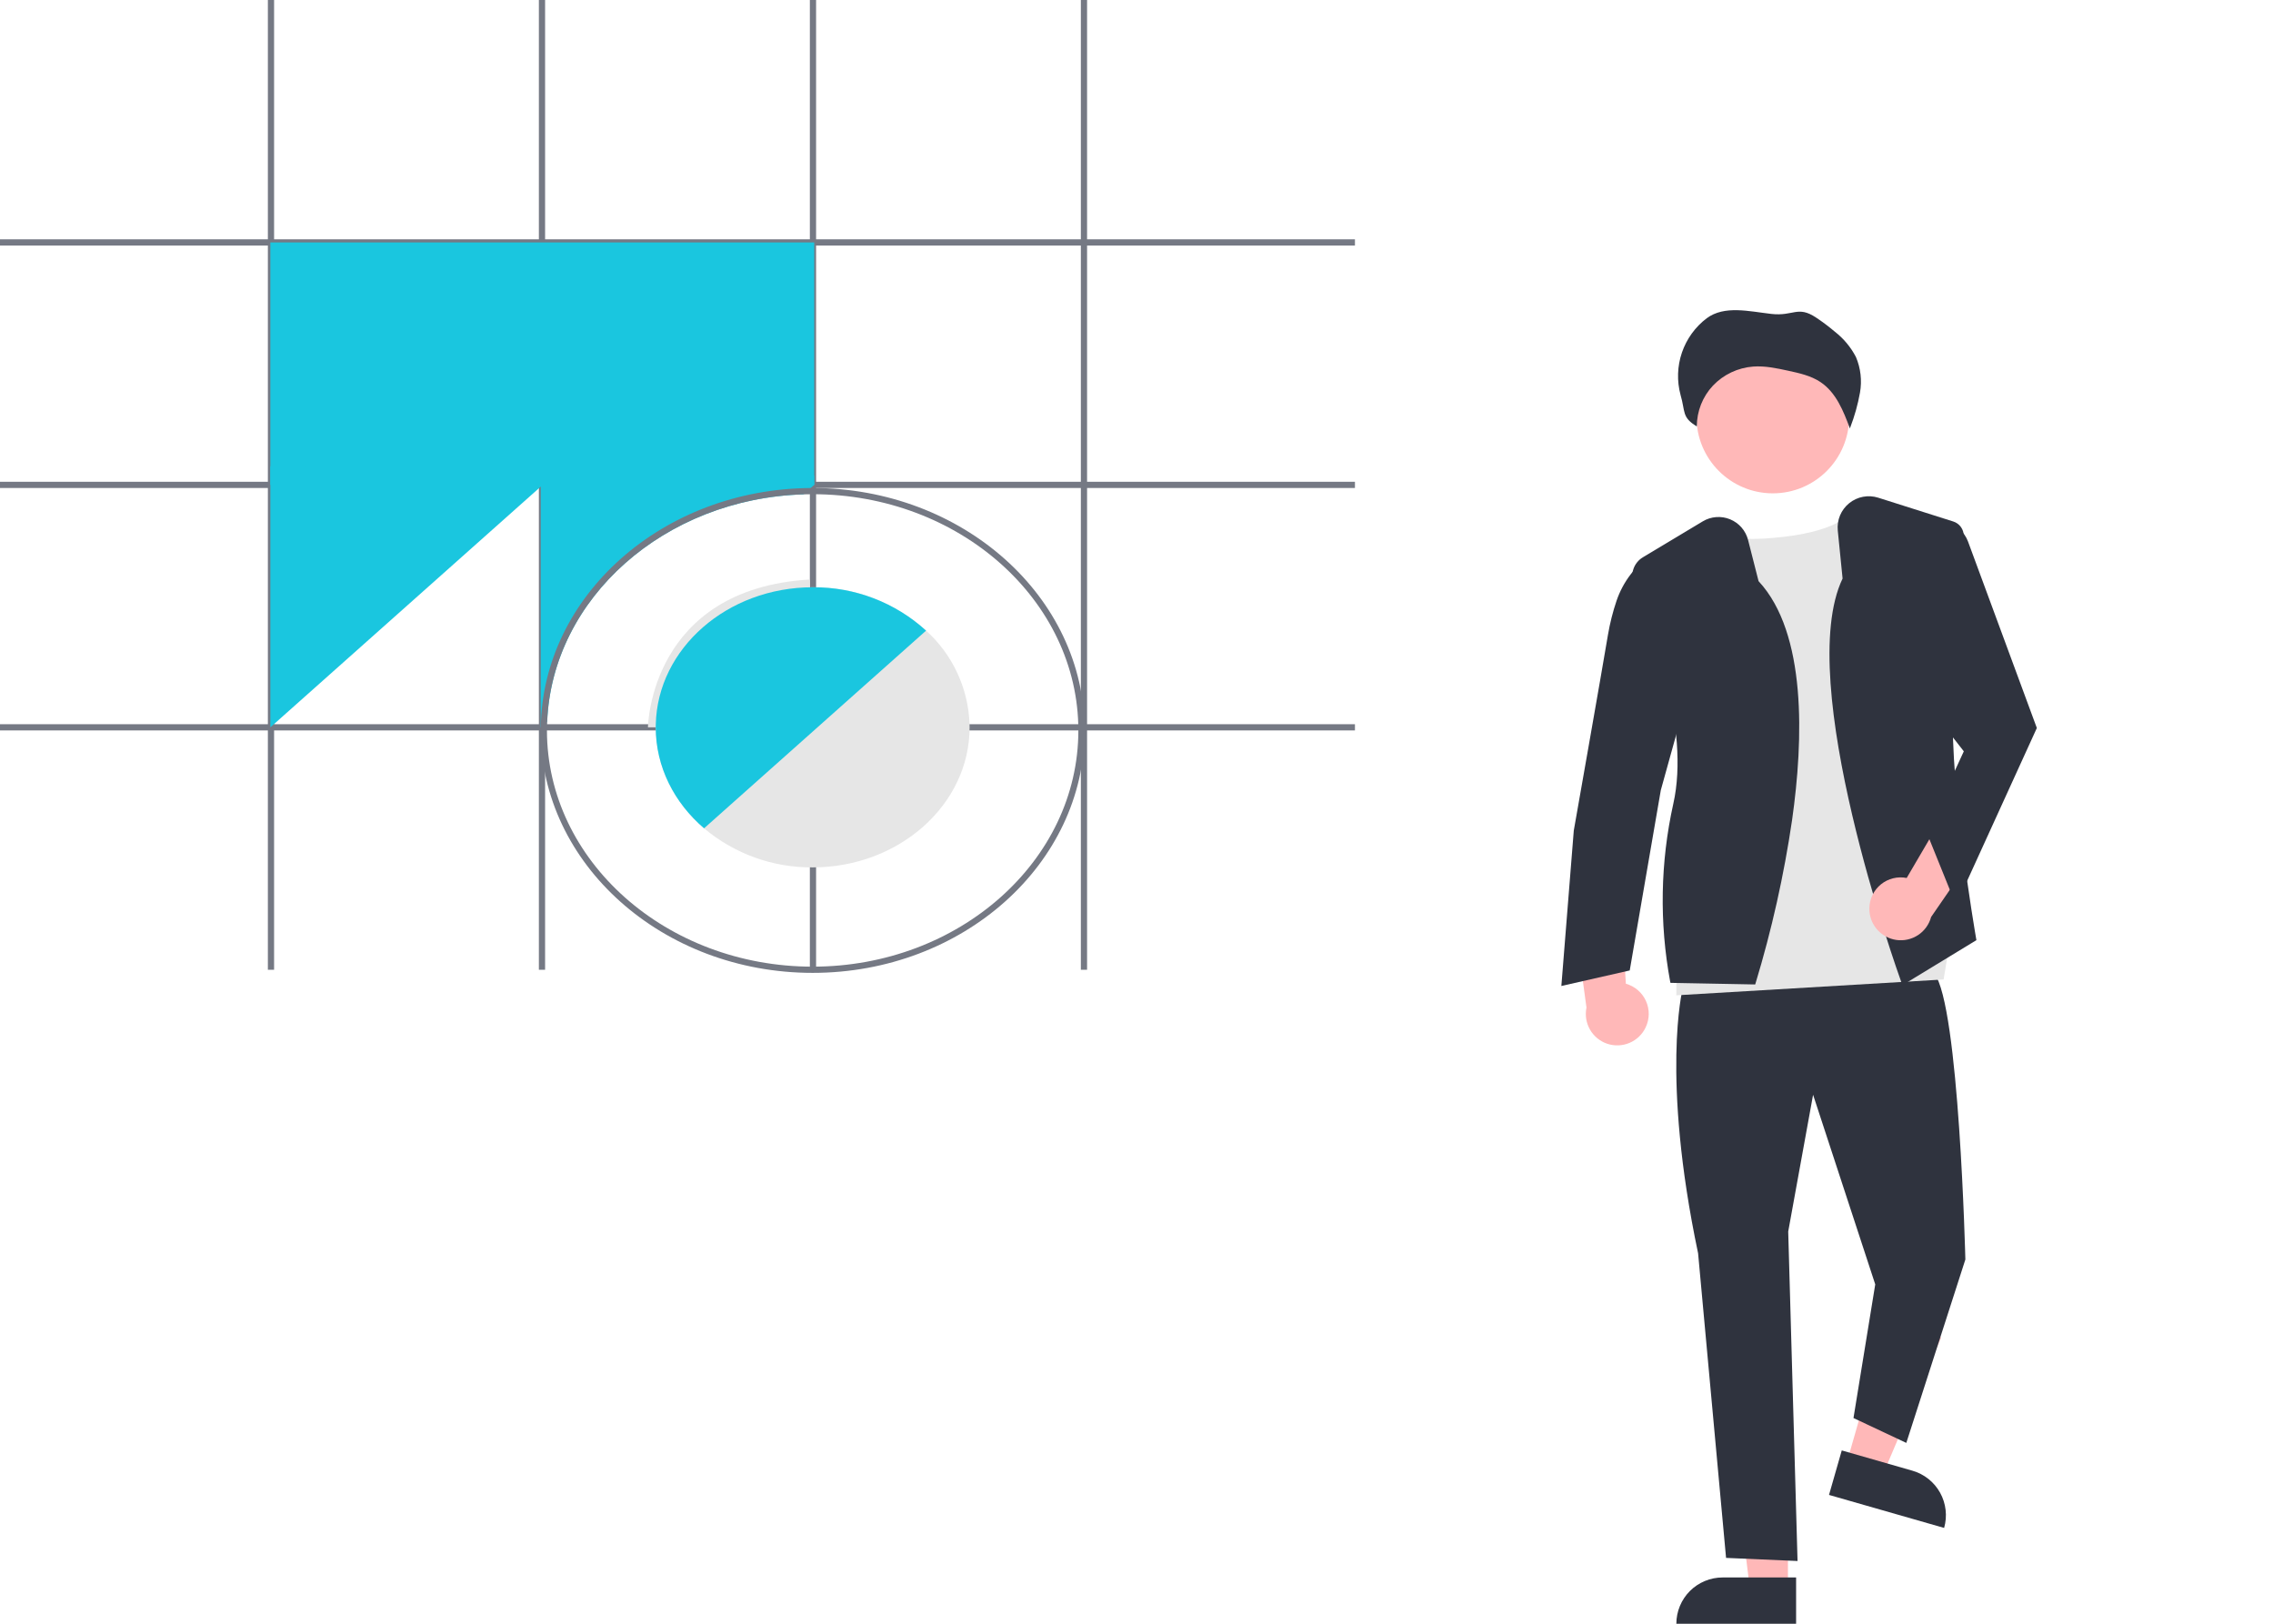
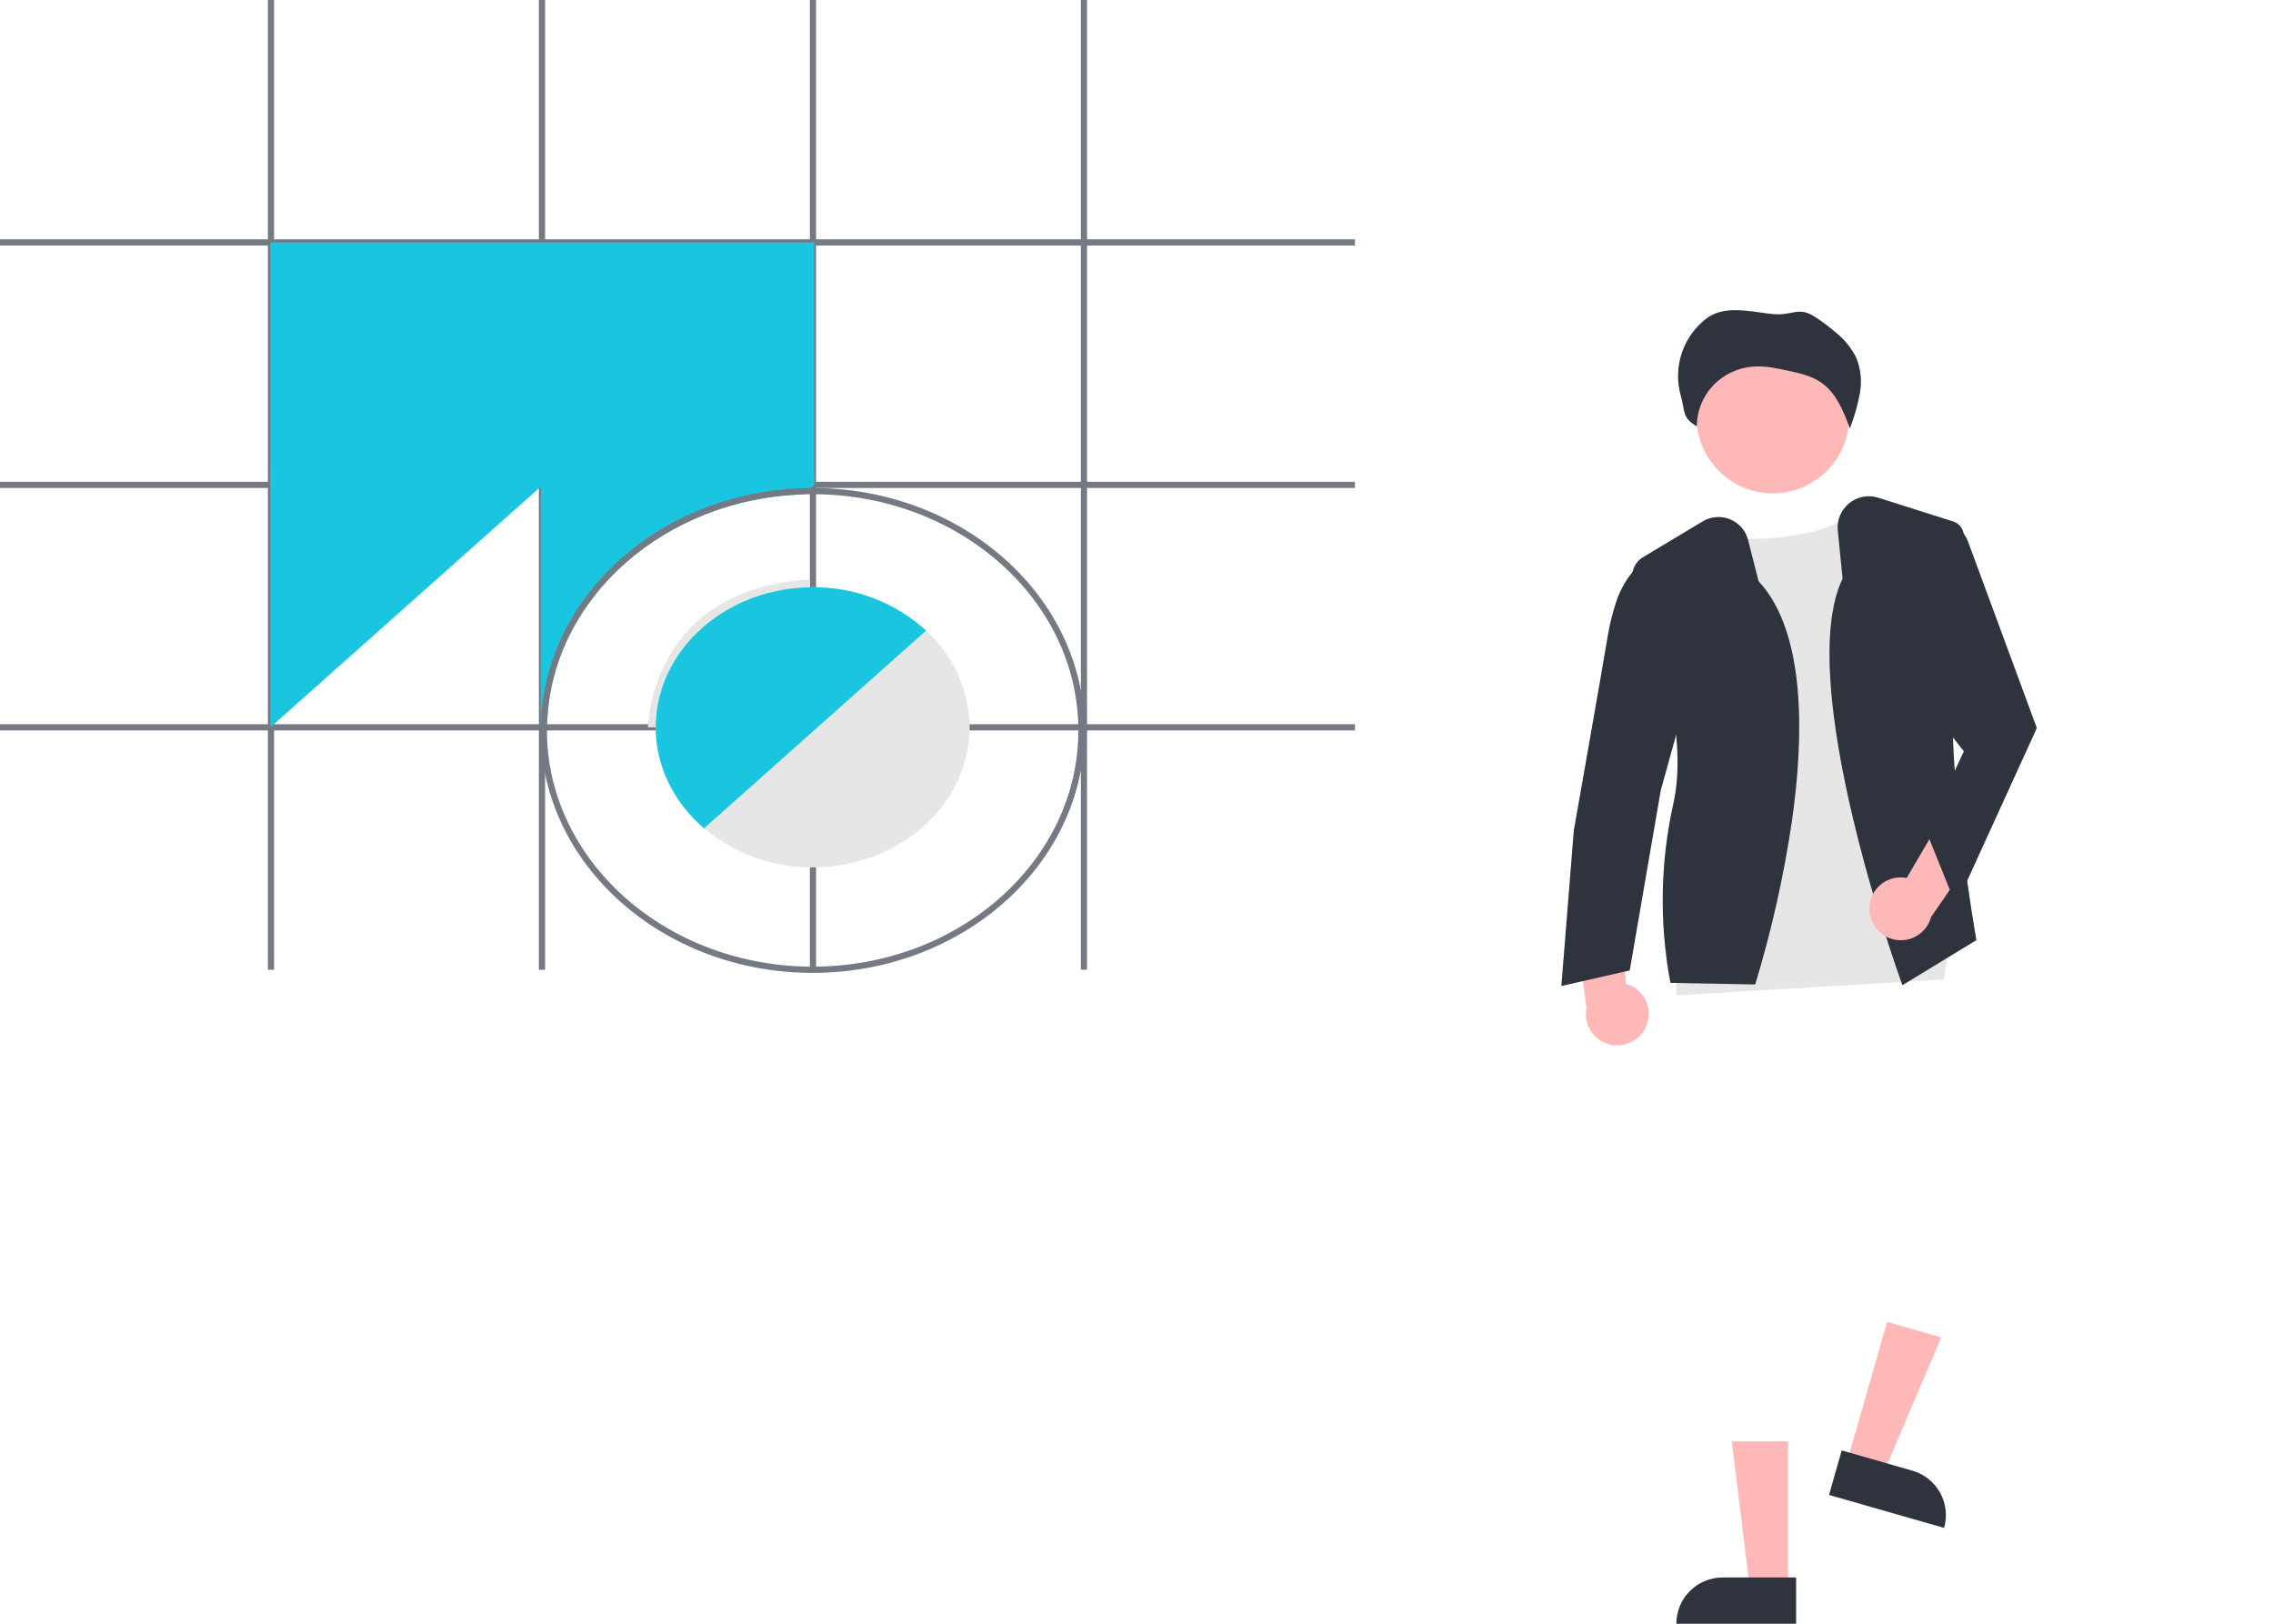
<svg xmlns="http://www.w3.org/2000/svg" width="154" height="110" viewBox="0 0 154 110" fill="none">
  <path d="M111.496 69.601C111.63 69.322 111.701 69.017 111.705 68.707C111.708 68.398 111.644 68.091 111.516 67.809C111.388 67.527 111.2 67.277 110.965 67.075C110.73 66.874 110.454 66.726 110.156 66.643L109.687 59.133L106.563 61.485L107.487 68.256C107.381 68.766 107.465 69.298 107.725 69.75C107.984 70.202 108.4 70.543 108.894 70.709C109.388 70.874 109.926 70.853 110.405 70.649C110.885 70.445 111.273 70.072 111.496 69.601Z" fill="#FFB8B8" />
  <path d="M125.112 99.121L127.594 99.832L131.519 90.599L127.857 89.549L125.112 99.121Z" fill="#FFB8B8" />
-   <path d="M131.718 103.509L123.919 101.273L124.783 98.259L129.569 99.632C130.368 99.861 131.043 100.398 131.446 101.125C131.849 101.852 131.947 102.71 131.718 103.509Z" fill="#2F333E" />
+   <path d="M131.718 103.509L123.919 101.273L124.783 98.259L129.569 99.632C130.368 99.861 131.043 100.398 131.446 101.125C131.849 101.852 131.947 102.71 131.718 103.509" fill="#2F333E" />
  <path d="M121.137 107.603L118.555 107.603L117.327 97.645L121.137 97.646L121.137 107.603Z" fill="#FFB8B8" />
  <path d="M116.711 106.865H121.689V110H113.576C113.576 109.588 113.657 109.181 113.815 108.8C113.972 108.42 114.203 108.074 114.494 107.783C114.785 107.492 115.131 107.261 115.511 107.104C115.891 106.946 116.299 106.865 116.711 106.865Z" fill="#2F333E" />
-   <path d="M113.997 67.006C113.997 67.006 112.523 72.902 115.049 84.904L116.944 105.539L121.787 105.75L121.155 83.43L122.84 74.165L127.051 87.01L125.577 96.064L129.156 97.749L133.157 85.325C133.157 85.325 132.736 68.059 131.051 65.953L113.997 67.006Z" fill="#2F333E" />
  <path d="M120.112 33.421C122.968 33.421 125.283 31.106 125.283 28.249C125.283 25.393 122.968 23.078 120.112 23.078C117.256 23.078 114.94 25.393 114.94 28.249C114.94 31.106 117.256 33.421 120.112 33.421Z" fill="#FFB8B8" />
  <path d="M117.366 36.103C117.366 36.103 117.05 36.798 120.84 36.369C124.63 35.94 125.472 34.684 125.472 34.684L132.105 63.78L131.684 66.354L113.576 67.427V63.78L116.734 44.471L117.366 36.103Z" fill="#E6E6E6" />
  <path d="M118.917 66.692L113.177 66.583L113.158 66.503C112.417 62.514 112.489 58.415 113.369 54.454C114.528 49.32 111.894 42.357 110.707 39.602C110.568 39.275 110.551 38.907 110.66 38.568C110.77 38.229 110.998 37.941 111.303 37.757L115.366 35.319C115.643 35.153 115.954 35.054 116.276 35.03C116.597 35.006 116.92 35.057 117.218 35.18C117.516 35.303 117.782 35.493 117.993 35.737C118.205 35.98 118.356 36.27 118.436 36.583L119.146 39.37C122.418 42.888 122.189 50.105 121.418 55.545C120.868 59.292 120.04 62.993 118.941 66.617L118.917 66.692Z" fill="#2F333E" />
  <path d="M112.418 37.211L111.921 37.551C110.799 38.313 109.957 39.421 109.522 40.705C109.269 41.454 109.076 42.222 108.943 43.002C108.522 45.528 106.627 56.267 106.627 56.267L105.785 66.795L110.417 65.743L112.523 53.53L114.628 45.949L112.418 37.211Z" fill="#2F333E" />
  <path d="M128.891 66.742L128.848 66.621C128.547 65.786 121.52 46.126 124.839 39.193L124.513 35.941C124.479 35.593 124.531 35.241 124.665 34.918C124.8 34.595 125.013 34.311 125.285 34.09C125.556 33.869 125.879 33.72 126.222 33.655C126.566 33.59 126.921 33.611 127.255 33.717L132.333 35.327C132.542 35.392 132.725 35.523 132.854 35.701C132.983 35.879 133.051 36.094 133.048 36.313C133.027 38.182 132.923 42.946 132.42 46.806C131.798 51.577 133.872 63.499 133.893 63.619L133.906 63.69L128.891 66.742Z" fill="#2F333E" />
  <path d="M126.653 61.514C126.659 61.205 126.733 60.9 126.869 60.623C127.006 60.345 127.201 60.1 127.442 59.906C127.683 59.712 127.964 59.573 128.265 59.499C128.565 59.425 128.878 59.418 129.182 59.478L132.985 52.986L134.713 56.493L130.837 62.121C130.702 62.624 130.387 63.061 129.952 63.347C129.517 63.634 128.991 63.751 128.476 63.676C127.96 63.601 127.49 63.34 127.154 62.942C126.818 62.543 126.64 62.035 126.653 61.514Z" fill="#FFB8B8" />
  <path d="M131.578 35.316L131.851 35.379C132.187 35.456 132.5 35.617 132.759 35.845C133.018 36.074 133.217 36.363 133.337 36.687L138 49.319L132.526 61.321L130.526 56.373L133.052 50.898L128.525 45.107L131.578 35.316Z" fill="#2F333E" />
  <path d="M125.354 28.965C125.651 28.198 125.873 27.404 126.018 26.595C126.161 25.781 126.066 24.942 125.742 24.182C125.395 23.517 124.908 22.933 124.316 22.472C123.91 22.127 123.484 21.806 123.04 21.512C121.789 20.682 121.517 21.437 120.016 21.267C118.515 21.097 116.834 20.666 115.631 21.562C114.853 22.152 114.269 22.962 113.953 23.887C113.638 24.811 113.606 25.809 113.86 26.753C114.196 27.894 113.929 28.27 114.964 28.887C114.963 27.86 115.354 26.871 116.057 26.122C116.774 25.37 117.745 24.911 118.781 24.833C119.579 24.775 120.374 24.945 121.155 25.115C121.913 25.279 122.692 25.451 123.334 25.879C124.4 26.586 124.899 27.85 125.338 29.036" fill="#2F333E" />
  <path d="M91.8 49.062H0V49.483H91.8V49.062Z" fill="#757984" />
  <path d="M91.8 32.638H0V33.059H91.8V32.638Z" fill="#757984" />
  <path d="M91.8 16.213H0V16.634H91.8V16.213Z" fill="#757984" />
  <path d="M73.651 0H73.23V65.697H73.651V0Z" fill="#757984" />
  <path d="M55.291 0H54.87V65.697H55.291V0Z" fill="#757984" />
  <path d="M36.931 0H36.51V65.697H36.931V0Z" fill="#757984" />
  <path d="M18.57 0H18.149V65.697H18.57V0Z" fill="#757984" />
  <path d="M55.165 16.424H18.318V32.848H55.165V16.424Z" fill="#1AC6DF" />
  <path d="M18.318 31.585V49.273L37.478 32.217L18.318 31.585Z" fill="#1AC6DF" />
  <path d="M55.164 32.217V32.848L54.924 33.061L54.44 33.491C45.022 33.775 37.415 40.521 37.072 48.887L36.64 49.27L36.636 49.273V31.585L55.164 32.217Z" fill="#1AC6DF" />
  <path d="M55.059 33.059C55.015 33.059 54.968 33.059 54.924 33.061C44.906 33.124 36.764 40.35 36.64 49.27C36.636 49.342 36.636 49.411 36.636 49.483C36.636 58.539 44.9 65.907 55.059 65.907C65.218 65.907 73.482 58.539 73.482 49.483C73.482 40.426 65.218 33.059 55.059 33.059ZM55.059 65.486C45.134 65.486 37.057 58.307 37.057 49.483C37.057 49.283 37.061 49.085 37.072 48.887C37.415 40.521 45.022 33.775 54.44 33.49C54.644 33.482 54.85 33.48 55.059 33.48C64.984 33.48 73.061 40.658 73.061 49.483C73.061 58.307 64.984 65.486 55.059 65.486Z" fill="#757984" />
  <path d="M44.953 49.276L43.9 49.27C43.901 49.176 44.069 39.904 54.839 39.261L54.901 40.312C45.134 40.895 44.956 48.934 44.953 49.276Z" fill="#E6E6E6" />
  <path d="M65.688 49.062C65.648 47.862 65.366 46.682 64.861 45.593C64.355 44.504 63.635 43.527 62.745 42.722C60.651 40.813 57.914 39.764 55.081 39.785H55.06C49.276 39.785 44.555 43.926 44.431 49.062C44.427 49.132 44.427 49.203 44.427 49.273C44.427 51.959 45.684 54.387 47.701 56.114C49.76 57.844 52.37 58.783 55.06 58.761H55.081C60.934 58.75 65.692 54.499 65.692 49.273C65.692 49.203 65.692 49.132 65.688 49.062Z" fill="#E6E6E6" />
  <path d="M62.745 42.722L62.429 43.002L48.017 55.834L47.701 56.114C45.684 54.387 44.427 51.959 44.427 49.273C44.427 49.203 44.427 49.132 44.431 49.062C44.555 43.926 49.276 39.785 55.06 39.785H55.081C57.914 39.764 60.651 40.813 62.745 42.722Z" fill="#1AC6DF" />
</svg>